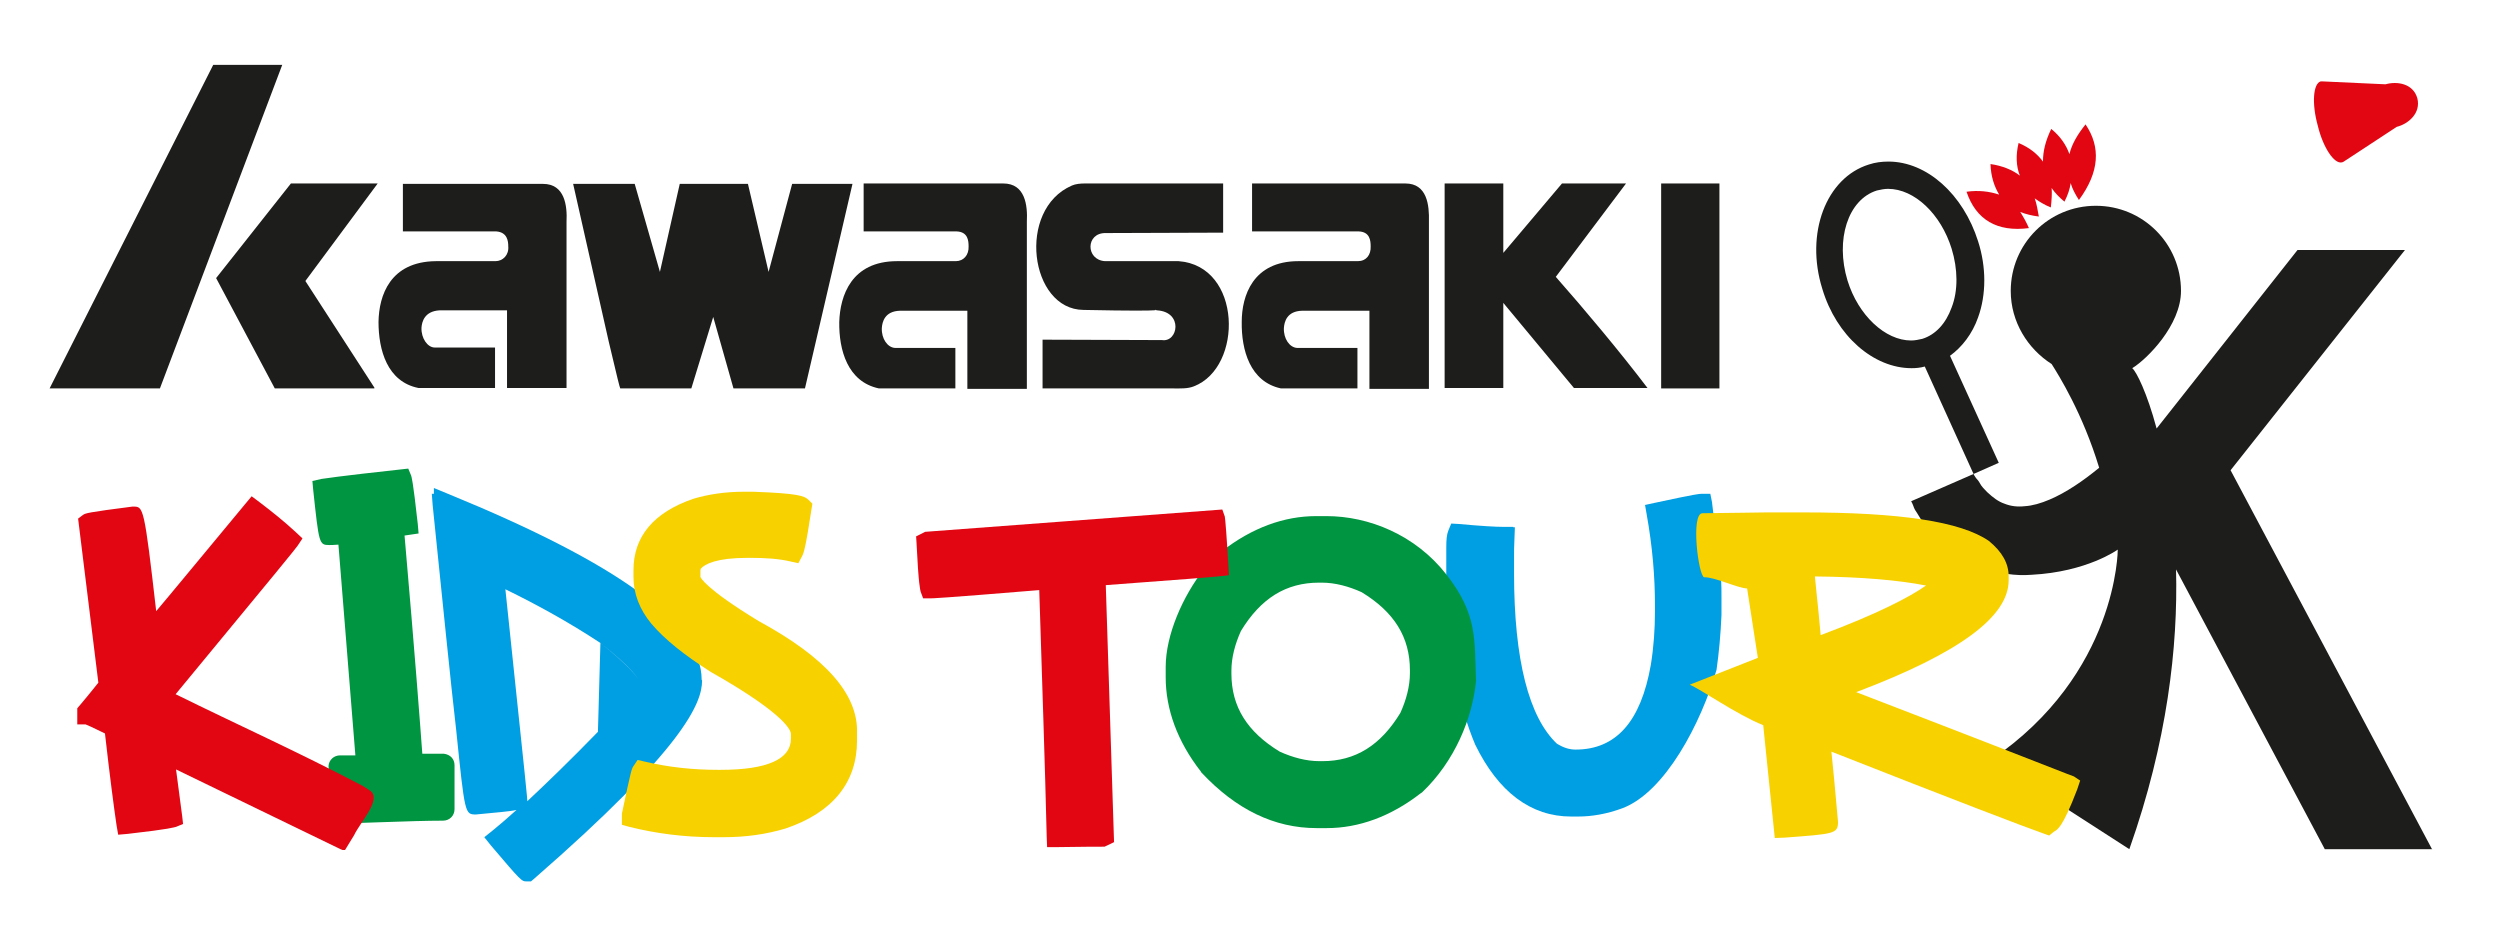
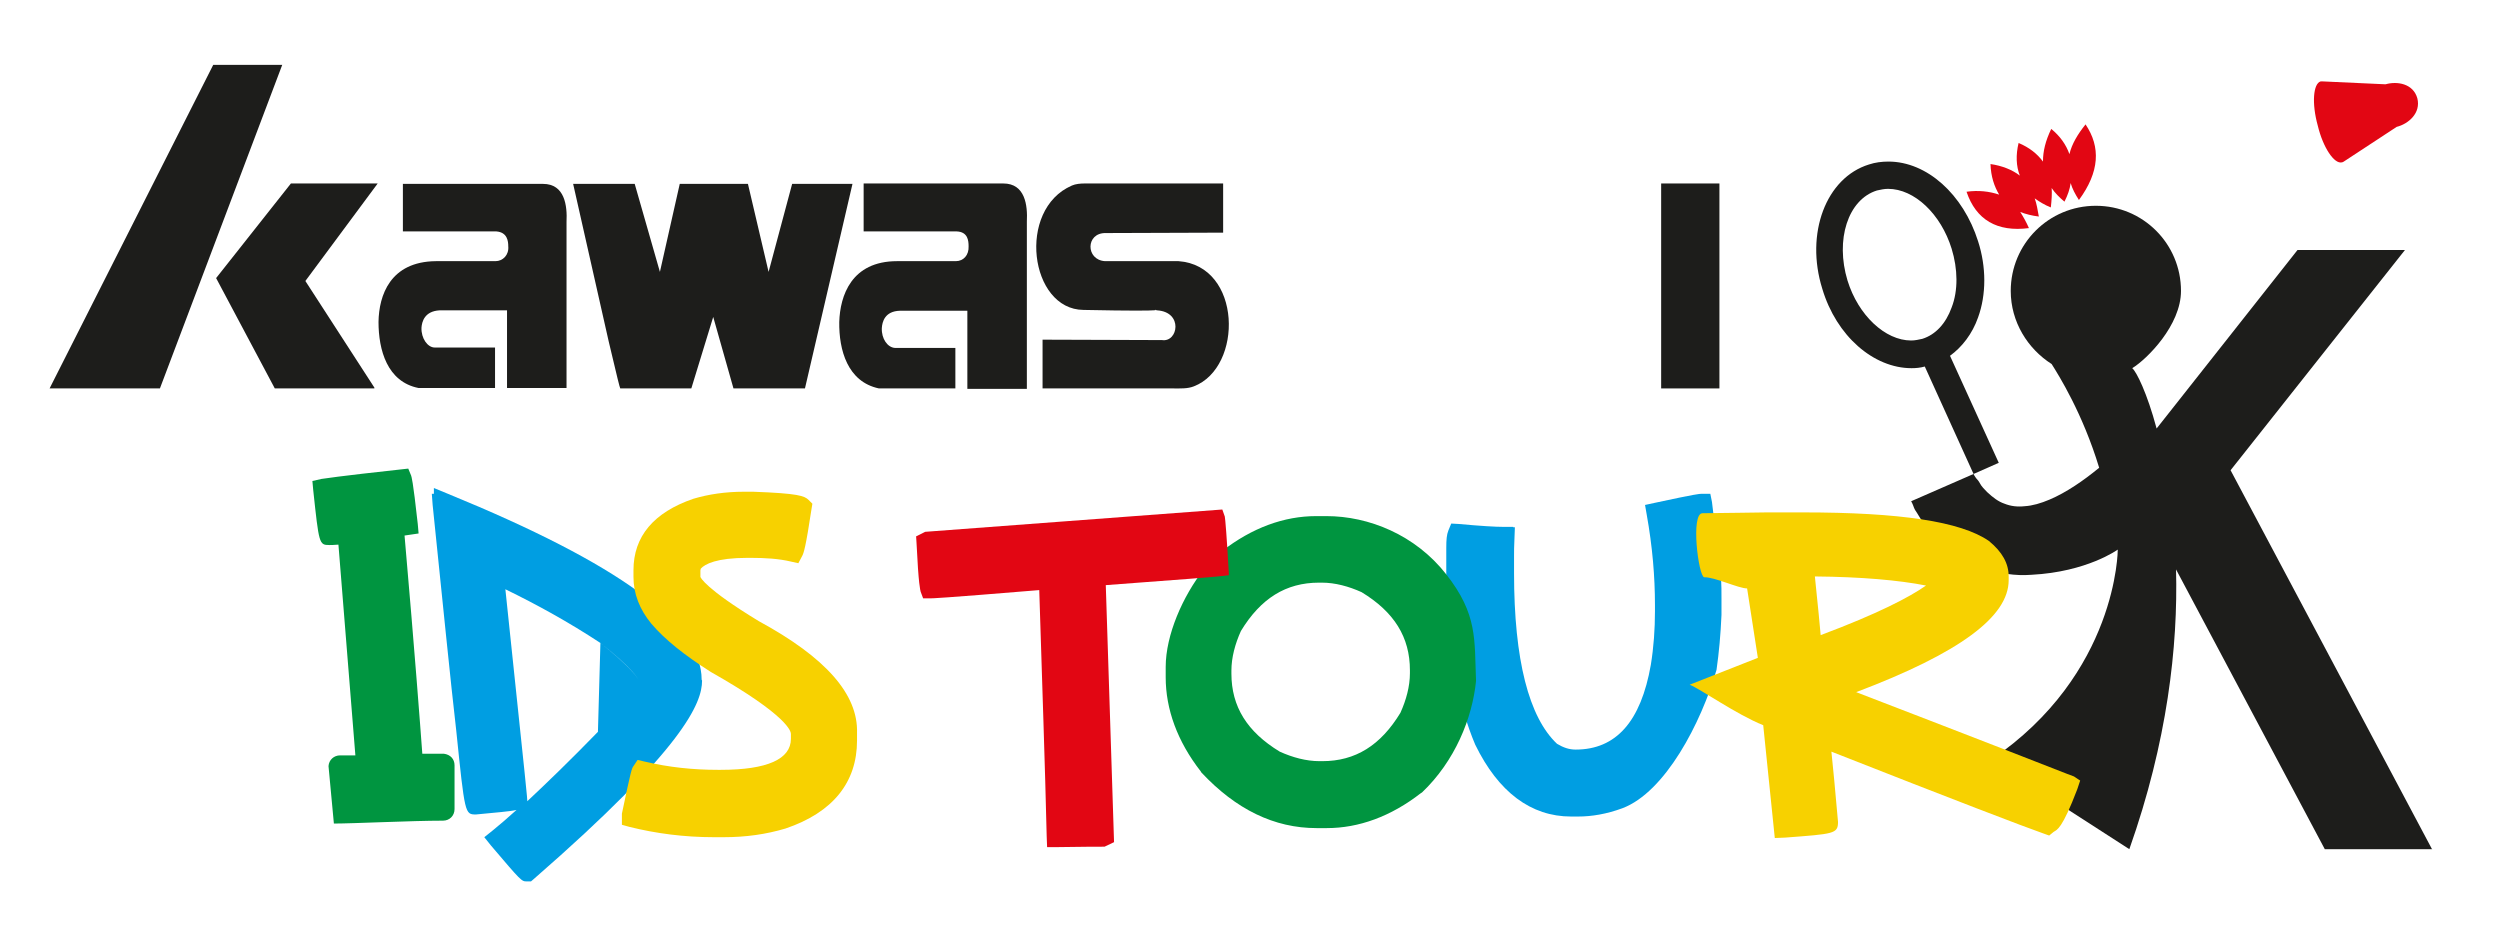
<svg xmlns="http://www.w3.org/2000/svg" version="1.1" id="Vrstva_1" x="0px" y="0px" viewBox="0 0 605 226" style="enable-background:new 0 0 605 226;" xml:space="preserve">
  <style type="text/css">
	.st0{fill-rule:evenodd;clip-rule:evenodd;fill:#E20613;}
	.st1{fill-rule:evenodd;clip-rule:evenodd;fill:#1D1D1B;}
	.st2{fill-rule:evenodd;clip-rule:evenodd;fill:#009EE2;}
	.st3{fill-rule:evenodd;clip-rule:evenodd;fill:#009540;}
	.st4{fill-rule:evenodd;clip-rule:evenodd;fill:#F7D100;}
</style>
  <path class="st0" d="M488.5,34.6c2.6,1.1,4.5,2.6,5.9,4.5c0-2.5,0.6-5,2-7.9c2.1,1.7,3.6,3.8,4.4,6.1c0.6-2.5,2-4.8,3.9-7.2  c3.7,5.5,3.4,11.5-1.6,18.3c-0.9-1.4-1.6-2.7-2-4.1c-0.2,1.5-0.7,2.9-1.5,4.5c-1.2-1-2.3-2.1-3.1-3.3c0.1,1.4,0,2.9-0.2,4.7  c-1.5-0.6-2.8-1.4-3.9-2.2c0.5,1.4,0.7,2.8,1,4.4c-1.7-0.2-3.2-0.6-4.5-1.1c0.7,1.1,1.5,2.5,2.1,3.9c-7.7,1-12.8-2-15.1-8.8  c2.9-0.4,5.5-0.1,7.9,0.7c-1.2-2-2-4.4-2.1-7.4c2.8,0.4,5.3,1.4,7.1,2.8C487.9,40.2,487.8,37.5,488.5,34.6" />
  <path class="st1" d="M588.6,205.6l-48.8-91.8L582,60.5h-26l-34.1,43.2c-2.3-8.6-4.9-13.8-5.9-14.6c3.6-2.2,11.8-10.4,11.8-18.7  c0-11.4-9.2-20.6-20.6-20.6c-11.4,0-20.6,9.2-20.6,20.6c0,7.5,4.1,14,9.9,17.7c1.7,2.7,7.5,11.9,11.5,25.1c-3.9,3.2-8,6-12,7.7  c-2.1,0.9-4.2,1.5-6,1.6c-1.8,0.2-3.4,0-4.9-0.6c-1.5-0.5-2.8-1.5-4.2-2.8c-0.6-0.6-1.4-1.4-1.8-2.2c-0.2-0.4-0.6-0.9-0.9-1.2  l-0.4-0.6l-0.2-0.4l-15.1,6.6c0.4,0.7,0.5,1.1,0.7,1.6c0.2,0.5,0.5,0.9,0.7,1.2c0.5,0.9,1,1.6,1.6,2.5c1.1,1.6,2.3,3.1,3.8,4.4  c2.8,2.7,6.4,5,10.4,6.4c4.1,1.4,8,2,11.9,1.7c13.5-0.7,20.9-6.1,20.9-6.1s0,30.1-30.7,50.9l33.5,21.6c9.2-26,11.8-49.1,11.3-67.7  l36,67.7h26V205.6z" />
  <path class="st1" d="M454.2,46.1c0.9-0.2,1.8-0.4,2.7-0.4c6.4,0,12.8,6.1,15.4,14.5c1.5,4.9,1.6,10.1,0,14.2  c-1.4,3.9-3.9,6.6-7.1,7.6c-0.9,0.2-1.8,0.4-2.7,0.4c-6.3,0-12.8-6.1-15.4-14.5C444.1,58,447.2,48.3,454.2,46.1L454.2,46.1  L454.2,46.1z M462.6,89.1c1.1,0,2.1-0.1,3.2-0.4l11.8,26l6.1-2.7l-11.8-25.9c2.9-2.1,5.4-5.3,6.8-9.3c2-5.5,2-12.2,0-18.4  c-3.6-11.4-12.4-19.3-21.7-19.3c-1.6,0-3.2,0.2-4.7,0.7c-10.4,3.2-15.5,16.7-11.3,30.1C444.4,81.3,453.4,89.1,462.6,89.1L462.6,89.1  z" />
  <path class="st0" d="M566.7,39.3c0.1,0,0.4-0.1,0.5-0.2l12.8-8.4c2.8-0.7,5.9-3.3,5-6.9c-1-3.6-4.9-4.2-7.7-3.4l-15.2-0.7  c-0.1,0-0.4,0-0.5,0c-1.8,0.5-2.2,5.3-0.7,10.7C562.2,35.8,564.9,39.7,566.7,39.3L566.7,39.3z" />
  <path class="st2" d="M415.4,162.1c-3.7,12.8-12.4,29.6-22.8,33.5c-3.8,1.4-7.4,2-10.7,2h-1.7c-9.7,0-17.6-5.9-23.2-17.4  c-4.1-9.7-5.3-19.4-5.8-24.7c-0.1-2.6-1.2-12.2-1.2-14.9v-8c0-2,0.1-3.2,0.5-4.2l0.7-1.7l1.8,0.1c5.4,0.5,9,0.7,10.7,0.7h2.5v0.1  h0.4l-0.1,2.7c-0.1,1.8-0.1,3.3-0.1,4.3v4.1c0,21,3.6,34.9,10.4,41.3c1.5,0.9,2.9,1.4,4.5,1.4c9.8,0,15.8-6.8,18.2-20.5  c0.7-4.3,1-8.7,1-12.9v-1.6c0-6.8-0.6-14.1-2-21.9l-0.4-2.3l2.3-0.5c10.2-2.2,10.9-2.2,11.4-2.2h2.1l0.4,2  c0.1,0.9,2.1,17.6,2.2,18.4c0.1,1.7,0.1,3.4,0.1,5v3.9C416.4,153.5,416,157.9,415.4,162.1L415.4,162.1z" />
  <path class="st3" d="M357.2,164.8c-0.4-10.1,0.4-16.1-7.2-25.8c-7.5-9.6-18.8-14.1-29-14.1h-2.5c-7.7,0-15.5,2.8-22.8,8.5l-0.2,0.1  c-0.7,0.7-3.3,3.4-4.1,4.2c-5.2,6.6-9.3,16-9.3,23.7v2.5c0,7.7,2.8,15.5,8.5,22.8l0.1,0.2c8.4,9,17.7,13.5,27.9,13.5h2.5  c7.7,0,15.5-2.8,22.8-8.5l0.2-0.1C352.1,184.2,356.3,173.8,357.2,164.8L357.2,164.8z M341.2,162.9c0,3.2-0.9,6.5-2.3,9.6  c-4.8,7.9-10.9,11.7-18.9,11.7h-0.7c-3.2,0-6.5-0.9-9.6-2.3c-7.9-4.8-11.7-10.9-11.7-18.9v-0.7c0-3.2,0.9-6.5,2.3-9.6  c4.8-7.9,10.9-11.7,18.9-11.7h0.7c3.2,0,6.5,0.9,9.6,2.3c7.9,4.8,11.7,10.9,11.7,18.9V162.9L341.2,162.9z" />
  <path class="st4" d="M408.9,165.7l16.5-6.5l-2.6-16.8c-2.1,0-7.9-2.8-10.4-2.7c-1.4-0.4-3.3-15.5-0.4-15.5c2.9,0,14.1-0.2,15.6-0.2  h8.7c23.5,0,38.2,2.2,45,6.9c3.3,2.7,4.8,5.5,4.8,8.6v0.9c0,8.8-11.8,17.6-36.9,27.1c8.8,3.4,25.8,9.9,51.1,19.8l1.6,0.6l1.5,1  l-0.7,2.1c-3.7,9.7-4.9,9.8-5.7,10.3l-1.1,0.9l-1.4-0.5c-4.3-1.5-21.6-8.1-51.3-19.8c0.4,3.6,0.9,9.2,1.6,17c0,2.9-1,2.9-12.8,3.8  l-2.5,0.1l-2.8-27.3C420.2,172.9,411.3,166.6,408.9,165.7L408.9,165.7z M440.6,153.7c-0.2-2.3-0.6-6.6-1.4-14.2  c11.2,0.1,20.3,0.9,26.9,2.2C462.1,144.5,454.5,148.5,440.6,153.7L440.6,153.7z" />
  <path class="st3" d="M80.8,199.3c4.7,0,18.9-0.7,26.4-0.7c1.6,0,2.8-1.2,2.8-2.8v-10.6c0-1.5-1-2.6-2.6-2.8h-5.2  c-0.5-6.8-1.8-24.2-4.3-52.8l3.4-0.5l-0.2-2.3c-1.2-10.9-1.5-11.3-1.6-11.7l-0.7-1.7l-1.8,0.2c-15.6,1.7-18.4,2.2-19.2,2.3l-2.2,0.5  l0.2,2.2c1.4,13,1.4,13.3,3.9,13.3c0.4,0,1,0,2.2-0.1l4.1,51h-3.7c-1.5,0-2.7,1.1-2.8,2.6L80.8,199.3L80.8,199.3z" />
-   <path class="st0" d="M87.8,190.2c-16-8.4-30.1-14.7-45.3-22.2c25.3-30.6,29.1-35.3,29.5-35.9l1.2-1.8l-1.6-1.5  c-2.8-2.6-5.8-5-8.7-7.2l-2-1.5l-1.5,1.8c-11.8,14.2-18.2,22-21.6,26c-2.9-25.3-3.1-25.3-5.5-25.3H32c-10.9,1.4-11.3,1.6-11.9,2  l-1.2,0.9l4.9,39.7c-0.5,0.6-1.7,2.2-4.5,5.5l-0.6,0.7v3.9h2c0.5,0.2,1.7,0.7,4.7,2.2c1.2,10.6,2.2,18.1,2.8,22.2l0.4,2.3l2.3-0.2  c10.6-1.2,11.2-1.6,11.7-1.7l1.7-0.7l-0.2-1.8c-0.7-5.5-1.2-9.1-1.5-11.4c5.2,2.5,16.5,8,39.8,19.3l0.5,0.2h0.6l2.2-3.6  c1.5-3.2,6.9-8.8,3.8-10.8L87.8,190.2L87.8,190.2z" />
  <path class="st2" d="M169.8,164.5c0-13.5-20.1-28.1-61.4-45l-3.4-1.4v1.4h-0.5l0.2,2.7c2.5,24.2,4.3,42.4,5.7,54.5  c2.1,20.4,2.1,20.4,4.8,20.4c5-0.5,8.1-0.7,9.8-1.1c-2.2,2-4.2,3.7-5.8,5l-2,1.6l1.6,2c7.4,8.7,7.4,8.7,8.7,8.7h1l0.7-0.6  c36.4-31.7,40.7-42.6,40.7-48L169.8,164.5L169.8,164.5z M144.7,177.1c-6.6,6.8-12.4,12.4-17.1,16.8c0-0.1,0-0.2,0-0.2  c0-0.4,0-1-5.3-51.1c7.6,3.7,15.4,8,23,13c7.6,6,9,8.4,9.2,9c-0.2-0.6-1.6-2.9-9.2-9L144.7,177.1L144.7,177.1z" />
  <path class="st4" d="M183.6,150.3L183.6,150.3c-13-7.9-14.1-10.6-14.1-10.7v-1.5c0-0.1,0-0.2,0.1-0.5c1-1.1,3.8-2.6,11.3-2.6h0.7  c3.6,0,6.9,0.2,9.8,0.9l1.8,0.4l0.9-1.7c0.4-0.7,0.9-2.2,2.3-11.5l0.2-1.2l-0.9-0.9c-1-1-2.5-1.6-13.4-2H180  c-4.4,0-8.5,0.6-12.2,1.7c-9.6,3.3-14.5,9.1-14.5,17.3v1.6c0,4.1,1.5,7.9,4.3,11.3c3.3,3.9,8.1,7.7,14.4,11.7  c18.9,10.7,19.4,14.5,19.4,15v1.2c0,4.9-5.7,7.5-17,7.5h-0.7c-5.9,0-11.8-0.6-17.7-2l-1.7-0.4l-1,1.5c-0.4,0.5-0.6,1-2.8,11.5v2.7  l1.8,0.5c6.4,1.6,13.3,2.5,20.4,2.5h2.5c5.3,0,10.2-0.7,14.9-2.1c11.5-3.9,17.3-11.2,17.3-21.3v-1.8  C207.7,168,199.8,159.1,183.6,150.3L183.6,150.3z" />
  <path class="st0" d="M297.4,139.2c-0.5-9.2-0.9-13.8-1-14.2l-0.6-1.7l-71.9,5.4l-2.2,1.1l0.1,1.6c0.5,10.4,0.9,11.3,1,11.8l0.6,1.6  h1.7c0.5,0,2.2,0,26.4-2c0.7,22.5,1.4,42.4,1.8,59.6l0.1,2.6h2.6c6.1-0.1,9.6-0.1,10.7-0.1h0.6l2.3-1.1l-2-62.2  C284.8,140.3,294.8,139.6,297.4,139.2L297.4,139.2z" />
  <polygon class="st1" points="68.3,15.7 38.7,94 12,94 51.6,15.7 " />
  <path class="st1" d="M91.4,44.4L91.4,44.4h-21L52.3,67.3L66.5,94h24.1c0-0.1,0-0.1,0-0.2L73.9,68L91.4,44.4z" />
  <path class="st1" d="M150.1,94L150.1,94c-0.2-0.5-0.6-2.1-2.8-11.4l-8.6-38.1h14.9l6.1,21.3c1.6-7,3.2-14.1,4.8-21.3h16.5l5,21.3  l5.7-21.3h14.6L194.8,94h-17.3l-4.9-17.3L167.3,94H150.1z" />
  <polygon class="st1" points="416.1,44.4 416.1,44.4 416.1,94 402,94 402,44.4 " />
-   <path class="st1" d="M363.8,44.4L363.8,44.4v16.8l14.2-16.8h15.5L376.5,67c6.8,7.7,15.6,18.2,22.2,26.9h-17.8l-17.1-20.6v20.6h-14.2  V44.4H363.8z" />
  <path class="st1" d="M280,75.1L280,75.1c-2.3-0.4,6.5,0.4-17.8-0.1c-13-0.1-16.2-24.3-2.8-30.1c0.9-0.4,2.1-0.5,3.1-0.5H296v11.9  l-28.4,0.1c-4.9-0.1-4.9,6.5-0.2,6.8h17.8c15.4,1.1,15.7,25.7,3.7,30.3c-1.5,0.6-3.3,0.5-4.9,0.5h-31.7V82.2  c9.5,0,19.3,0.1,28.9,0.1C285.1,82.9,286.4,75.5,280,75.1" />
  <path class="st1" d="M203.1,77.9L203.1,77.9c-0.1,6.8,2,14.5,9.6,16.1h18.5v-9.8h-14.6c-1.8-0.1-3.3-2.2-3.2-4.8  c0.1-1.5,0.7-4.1,4.4-4.2h16.3v18.9h14.4V91V53.6c0.2-3.9-0.4-9.2-5.7-9.2H209V56h22.5c2.7,0.1,2.9,2.2,2.9,3.6  c0.1,2.1-1.2,3.6-3.1,3.6h-14.2C206,63.2,203.3,71.6,203.1,77.9" />
-   <path class="st1" d="M300.5,77.9L300.5,77.9c-0.1,6.8,2,14.5,9.5,16.1h18.5v-9.8h-14.6c-1.8-0.1-3.3-2.2-3.2-4.8  c0.1-1.5,0.7-4.1,4.4-4.2h16.3v18.9h14.4V91V53.6c0.1-3.9-0.4-9.2-5.7-9.2H303V56h25.8c2.7,0.1,2.9,2.2,2.9,3.6  c0.1,2.1-1.1,3.6-3.1,3.6h-14.4C303.2,63.2,300.5,71.6,300.5,77.9" />
  <path class="st1" d="M91.6,77.9L91.6,77.9c0.1-6.4,2.8-14.6,13.9-14.7h14.4c1.8,0,3.3-1.5,3.1-3.6c0-1.2-0.2-3.4-2.9-3.6H97.5V44.5  h33.9c5.3,0,5.9,5.3,5.7,9.2v37v3.2h-14.4V75.1h-16.3c-3.7,0.2-4.3,2.8-4.4,4.2c-0.1,2.6,1.5,4.8,3.2,4.8h14.6v9.8h-18.5  C93.7,92.4,91.6,84.7,91.6,77.9" />
</svg>